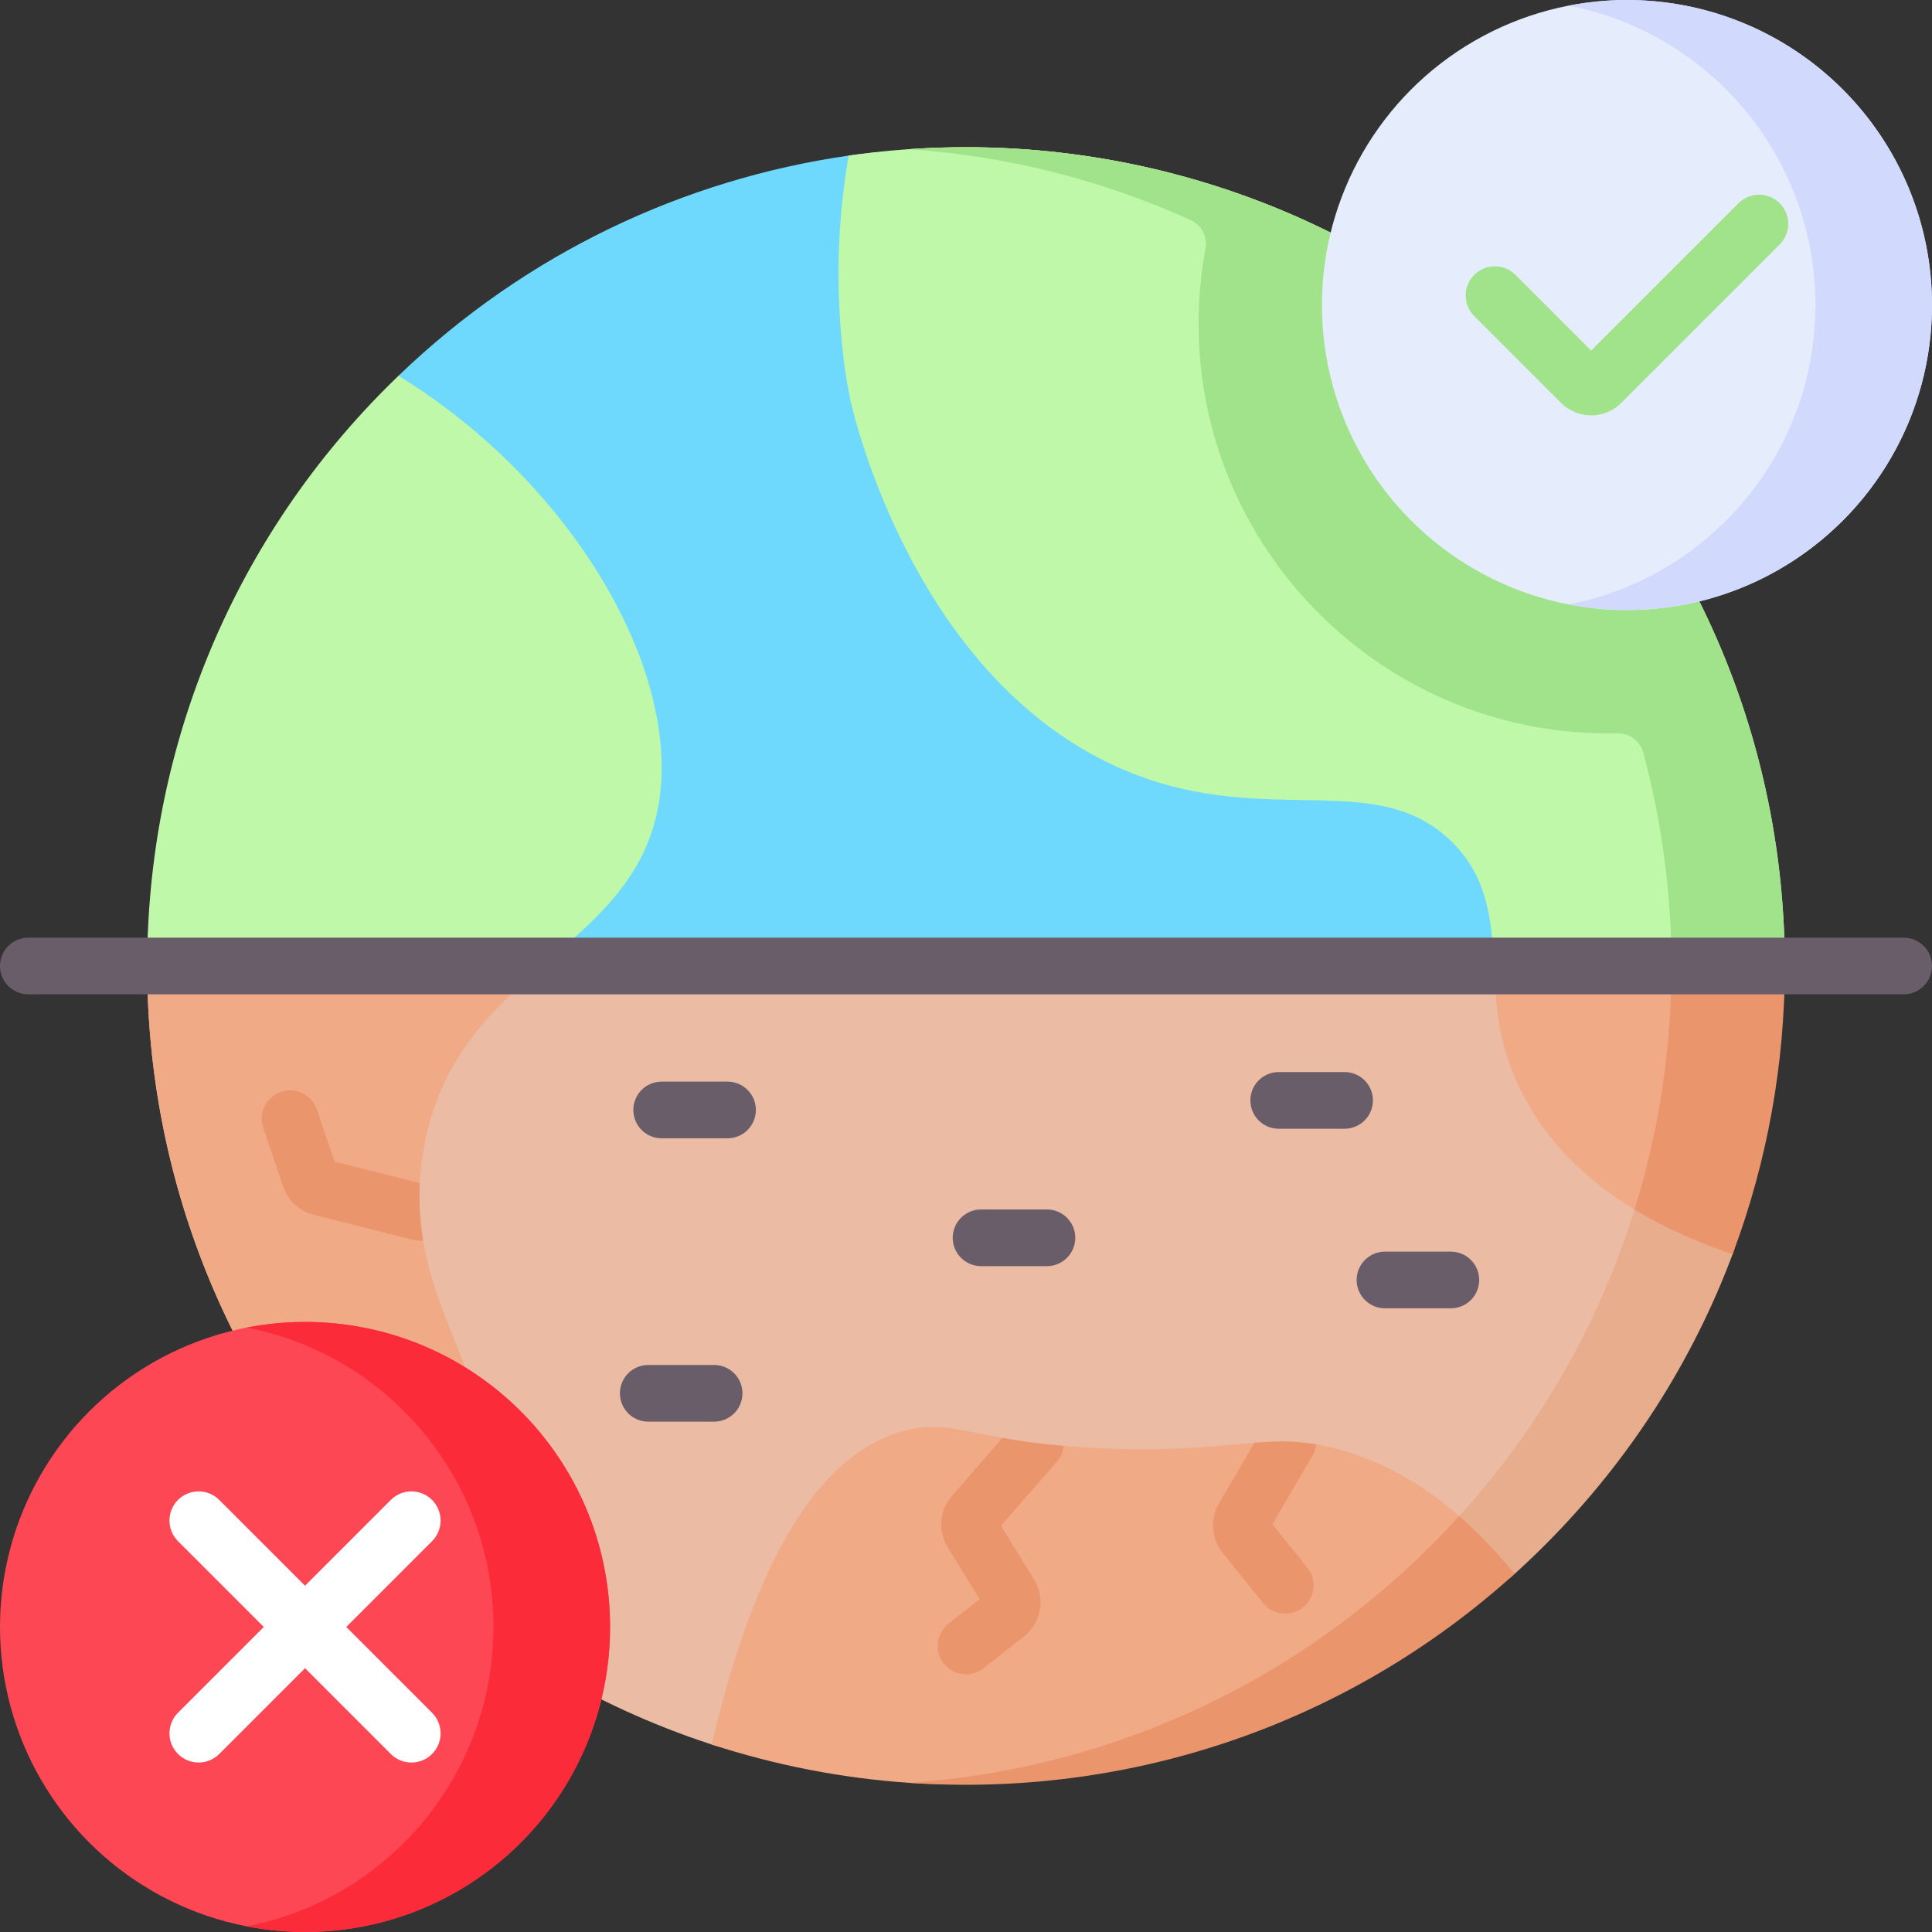
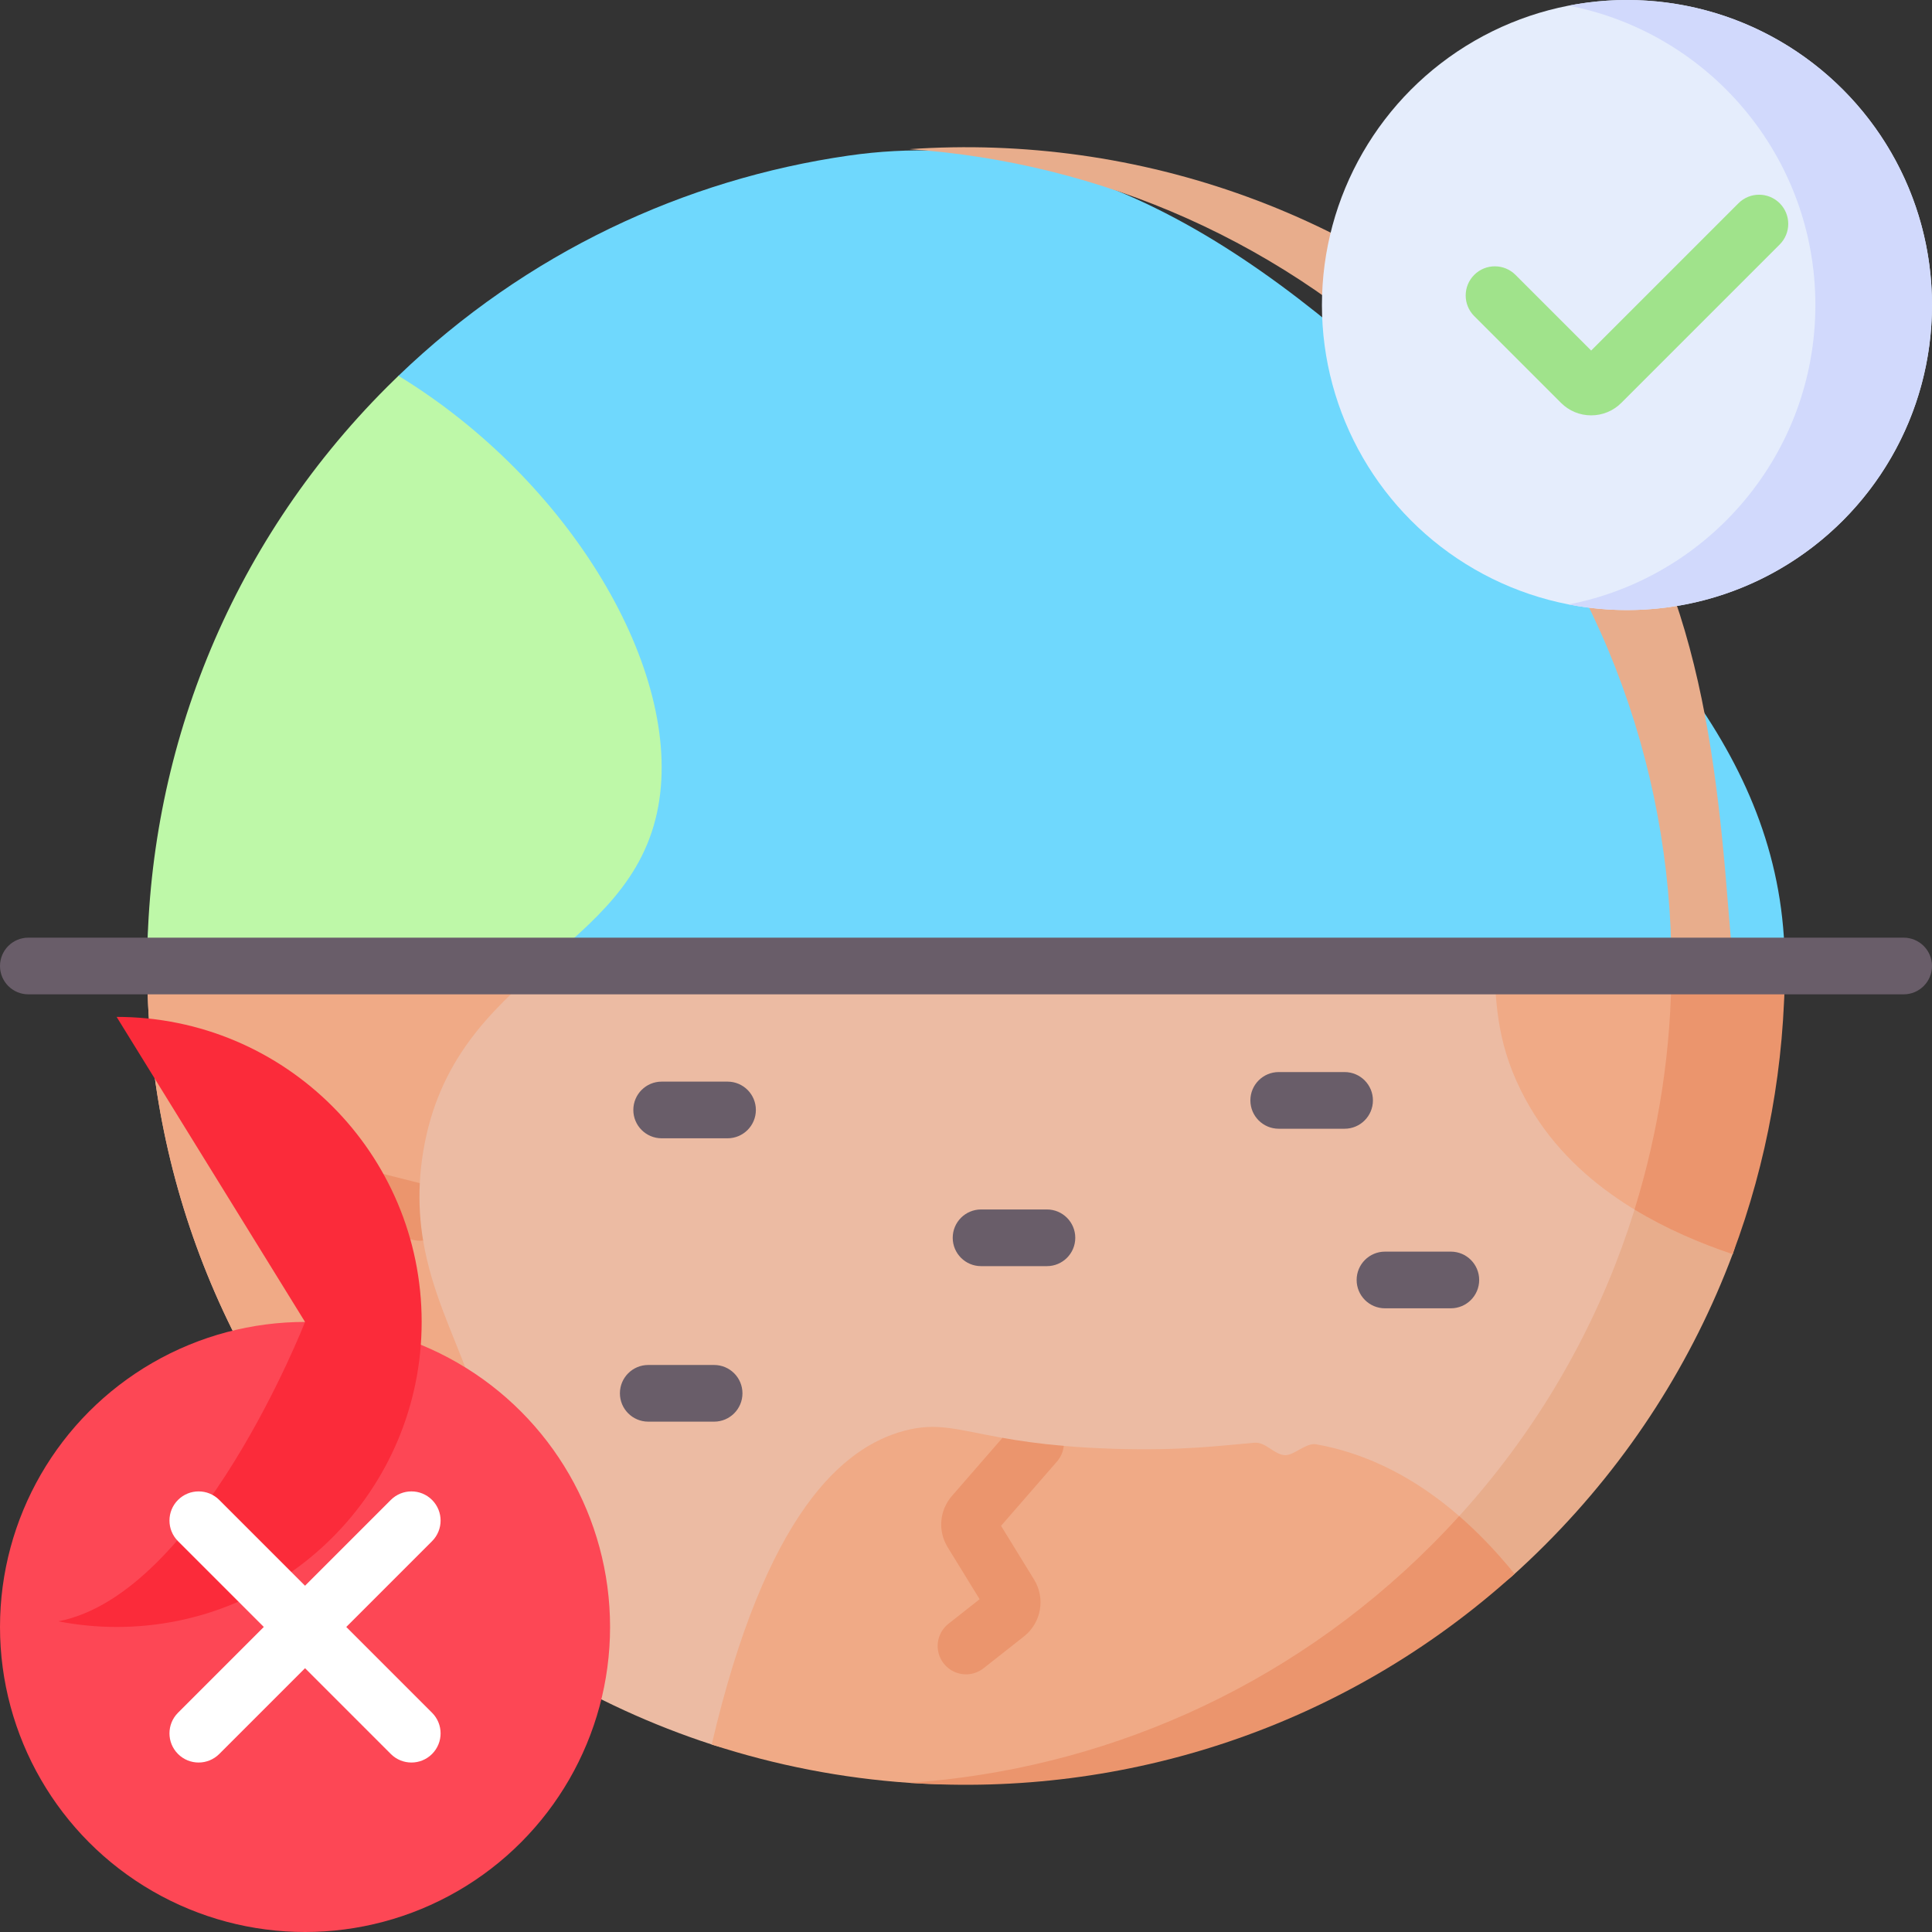
<svg xmlns="http://www.w3.org/2000/svg" id="Capa_1" enable-background="new 0 0 512 512" height="512" viewBox="0 0 512 512" width="512">
  <rect x="0" y="0" width="512" height="512" fill="#333333" stroke="none" />
  <g>
    <g>
      <g>
        <path d="m39.007 256c0-55.533 29.101-85.282 71.471-127.653 1.002-1.002-5.903-27.777-4.887-28.756 33.909-32.633 75.816-52.083 119.258-58.35 65.396-9.434 116.835 30.535 167.15 80.85 42.353 42.353 80.976 78.329 80.994 133.839z" fill="#6fd8fd" />
        <path d="m472.993 255.93c.018 55.557-31.973 106.498-74.361 148.886-51.214 51.214-113.58 70.032-177.745 60.312-10.682-1.618-21.548.679-32.277-2.816-31.462-10.249-61.046-27.874-86.047-52.875-42.371-42.37-63.556-97.904-63.556-153.437z" fill="#ecbba3" />
        <path d="m409.437 102.563c-46.192-46.193-108.029-67.2-168.456-63.033 50.426 3.477 99.87 24.484 138.419 63.033 82.233 82.233 84.667 214.046 7.302 299.214-2.36 2.598-4.794 5.152-7.302 7.661-38.548 38.548-87.992 52.929-138.419 56.406 52.897 3.648 104.263-7.367 147.881-41.544 3.094-2.425 8.749-3.823 11.735-6.496 3.005-2.69 5.953-5.479 8.84-8.366 22.608-22.608 39.185-48.965 49.73-77.069.998-2.66-2.159-5.384-1.474-8.048 7.043-27.39 2.592-54.989.321-83.747-3.923-49.674-10.581-100.016-48.577-138.011z" fill="#e8ad8c" />
        <path d="m395.934 415.538c-4.982-6.135-4.46-9.616-9.237-13.766-12.431-10.799-23.852-15.56-32.63-17.866-1.868-.491-3.616-.87-5.285-1.157-2.678-.46-5.777 2.94-8.216 2.88-2.878-.071-5.082-3.54-8.139-3.289-8.561.702-18.916 2.169-37.17 1.607-5.002-.154-9.417-.424-13.348-.766-4.31-.375-8.879 2.689-12.16 2.199-1.766-.264-2.561-4.061-4.089-4.333-12.038-2.138-17.327-4.229-26.134-1.847-16.132 4.363-36.552 21.702-50.916 83.113 17.049 5.554 34.649 8.942 52.371 10.164 38.066 2.625 72.878-9.29 107.8-26.65 17.351-8.627 32.154-16.731 47.153-30.289z" fill="#f0aa86" />
        <path d="m240.981 472.47c56.978 3.929 115.204-14.535 160.392-55.382-4.98-6.132-9.903-11.167-14.678-15.315-2.36 2.598-4.788 5.156-7.296 7.664-38.547 38.549-87.991 59.555-138.418 63.033z" fill="#eb956d" />
        <path d="m395.934 256c.579 10.959.932 21.655 8.343 35.331 12.009 22.162 34.524 34.184 54.889 41.037 4.949-13.191-3.444-29.662-1.152-43.417 1.98-11.883 14.982-21.005 14.978-33.022z" fill="#f0aa86" />
        <path d="m459.163 332.367c9.225-24.588 13.838-50.512 13.829-76.437l-30.037.027c.004 21.793-3.269 43.582-9.79 64.581 8.415 5.113 17.397 8.935 25.998 11.829z" fill="#eb956d" />
-         <path d="m472.993 255.93c-.017-55.51-21.202-111.015-63.555-153.367-50.304-50.303-119.159-70.746-184.541-61.329-1.638 9.436-2.761 20.286-2.683 32.271.017 2.703.058 18.024 3.191 32.677.692 3.236 17.005 74.658 72.961 98.066 38.246 16 67.68-1.865 87.867 20.398 8.316 9.171 9.122 20.394 9.701 31.354z" fill="#bef8a8" />
-         <path d="m409.437 102.563c-46.168-46.169-107.964-67.163-168.36-63.025 25.484 1.769 50.713 8.024 74.412 18.75 2.917 1.32 4.581 4.469 3.992 7.616-1.204 6.439-1.844 13.072-1.844 19.855 0 59.884 48.719 108.604 108.604 108.604.801 0 1.6-.011 2.396-.031 3.209-.082 6.045 2.093 6.877 5.194 4.957 18.46 7.438 37.446 7.442 56.433l30.01-.027h.026c-.017-55.512-21.202-111.017-63.555-153.369z" fill="#a0e38b" />
        <path d="m39.007 256c0 55.533 21.185 111.067 63.556 153.437 3.251 3.251 6.58 6.377 9.98 9.378 5.764-5.986 10.268-12.743 12.955-20.144 9.284-25.57-8.876-42.925-13.369-69.931-.44-2.642-4.812-5.376-4.951-8.22-.111-2.254 3.948-4.576 4.07-6.976.135-2.676.427-5.448.901-8.327 3.981-24.173 17.771-37.226 31.458-49.153z" fill="#f0aa86" />
        <path d="m143.606 256.065c13.687-11.927 27.272-22.727 30.844-42.394 6.553-36.082-23.439-86.36-68.858-114.08-1.017.979-2.027 1.969-3.029 2.971-42.371 42.371-63.556 97.905-63.556 153.438z" fill="#bef8a8" />
      </g>
      <g>
        <path d="m504.491 263.509h-496.982c-4.147 0-7.509-3.361-7.509-7.509s3.362-7.509 7.509-7.509h496.982c4.148 0 7.509 3.362 7.509 7.509 0 4.148-3.362 7.509-7.509 7.509z" fill="#695d69" />
      </g>
      <path d="m271.359 433.671c4.591-3.618 5.742-10.099 2.681-15.075l-8.754-14.234 14.827-17.049c1.05-1.208 1.641-2.657 1.797-4.137-6.627-.577-11.885-1.356-16.249-2.132l-13.396 15.404c-3.32 3.818-3.771 9.279-1.121 13.588l8.467 13.77-8.258 6.505c-3.258 2.566-3.819 7.287-1.253 10.545 1.481 1.881 3.681 2.864 5.904 2.863 1.626 0 3.265-.526 4.641-1.61z" fill="#eb956d" />
      <g>
        <path d="m356.331 299.126h-17.459c-4.148 0-7.509-3.362-7.509-7.509 0-4.148 3.362-7.509 7.509-7.509h17.459c4.148 0 7.509 3.362 7.509 7.509 0 4.148-3.362 7.509-7.509 7.509z" fill="#695d69" />
      </g>
      <g>
        <path d="m192.805 301.659h-17.458c-4.148 0-7.509-3.362-7.509-7.509 0-4.148 3.362-7.509 7.509-7.509h17.458c4.148 0 7.509 3.362 7.509 7.509s-3.361 7.509-7.509 7.509z" fill="#695d69" />
      </g>
      <g>
        <path d="m189.25 376.751h-17.458c-4.148 0-7.509-3.362-7.509-7.509 0-4.148 3.362-7.509 7.509-7.509h17.458c4.148 0 7.509 3.362 7.509 7.509 0 4.148-3.362 7.509-7.509 7.509z" fill="#695d69" />
      </g>
      <g>
        <path d="m277.449 335.539h-17.459c-4.148 0-7.509-3.362-7.509-7.509 0-4.148 3.362-7.509 7.509-7.509h17.459c4.148 0 7.509 3.362 7.509 7.509.001 4.148-3.361 7.509-7.509 7.509z" fill="#695d69" />
      </g>
      <g>
        <path d="m384.49 346.714h-17.458c-4.148 0-7.509-3.362-7.509-7.509 0-4.148 3.362-7.509 7.509-7.509h17.458c4.148 0 7.509 3.362 7.509 7.509.001 4.148-3.361 7.509-7.509 7.509z" fill="#695d69" />
      </g>
      <g fill="#eb956d">
        <path d="m111.252 313.546-22.596-5.708-4.674-13.787c-1.331-3.928-5.593-6.03-9.522-4.7-3.928 1.331-6.032 5.595-4.7 9.522l5.285 15.591c1.259 3.716 4.283 6.507 8.085 7.467l26.317 6.648c.617.156 1.236.231 1.845.231.284 0 .561-.039.84-.07-.789-4.736-1.154-9.769-.88-15.194z" />
-         <path d="m334.75 424.848c1.484 1.838 3.657 2.793 5.849 2.793 1.655 0 3.322-.545 4.711-1.665 3.228-2.605 3.732-7.332 1.128-10.56l-9.237-11.446 10.601-18.184c.56-.961.876-1.995.979-3.034-5.836-1.003-10.709-.875-16.354-.412l-9.401 16.126c-2.399 4.084-2.017 9.321.971 13.055z" />
      </g>
    </g>
    <g>
      <g>
        <circle cx="431.163" cy="80.837" fill="#e5edfc" r="80.837" />
        <path d="m431.162 0c-5.287 0-10.449.524-15.453 1.492 37.251 7.214 65.385 39.986 65.385 79.345s-28.134 72.131-65.385 79.345c5.004.969 10.166 1.493 15.453 1.493 44.645 0 80.838-36.192 80.838-80.838s-36.192-80.837-80.838-80.837z" fill="#d1d9fc" />
        <g>
          <path d="m421.674 110.073c-3.019 0-5.858-1.176-7.994-3.311l-22.993-22.992c-3.018-3.017-3.018-7.909-.001-10.927 3.018-3.018 7.91-3.017 10.927-.001l20.061 20.06 39.037-39.038c3.018-3.016 7.909-3.016 10.928 0 3.017 3.018 3.017 7.909 0 10.928l-41.971 41.971c-2.136 2.134-4.975 3.31-7.994 3.31z" fill="#a0e38b" />
        </g>
      </g>
      <g>
        <circle cx="80.837" cy="431.163" fill="#fd4755" r="80.837" />
-         <path d="m80.838 350.325c-5.287 0-10.449.524-15.453 1.492 37.251 7.214 65.385 39.986 65.385 79.345s-28.134 72.132-65.385 79.345c5.003.969 10.166 1.493 15.453 1.493 44.645 0 80.838-36.192 80.838-80.838s-36.193-80.837-80.838-80.837z" fill="#fb2b3a" />
+         <path d="m80.838 350.325s-28.134 72.132-65.385 79.345c5.003.969 10.166 1.493 15.453 1.493 44.645 0 80.838-36.192 80.838-80.838s-36.193-80.837-80.838-80.837z" fill="#fb2b3a" />
        <path d="m91.765 431.162 22.734-22.734c3.017-3.018 3.017-7.909 0-10.928-3.018-3.016-7.909-3.016-10.928 0l-22.734 22.734-22.734-22.734c-3.018-3.016-7.909-3.016-10.928 0-3.017 3.018-3.017 7.909 0 10.928l22.734 22.734-22.734 22.734c-3.017 3.018-3.017 7.909 0 10.928 1.509 1.508 3.487 2.263 5.464 2.263s3.955-.755 5.464-2.263l22.734-22.734 22.734 22.734c1.509 1.508 3.487 2.263 5.464 2.263s3.955-.755 5.464-2.263c3.017-3.018 3.017-7.909 0-10.928z" fill="#fff" />
      </g>
    </g>
  </g>
</svg>